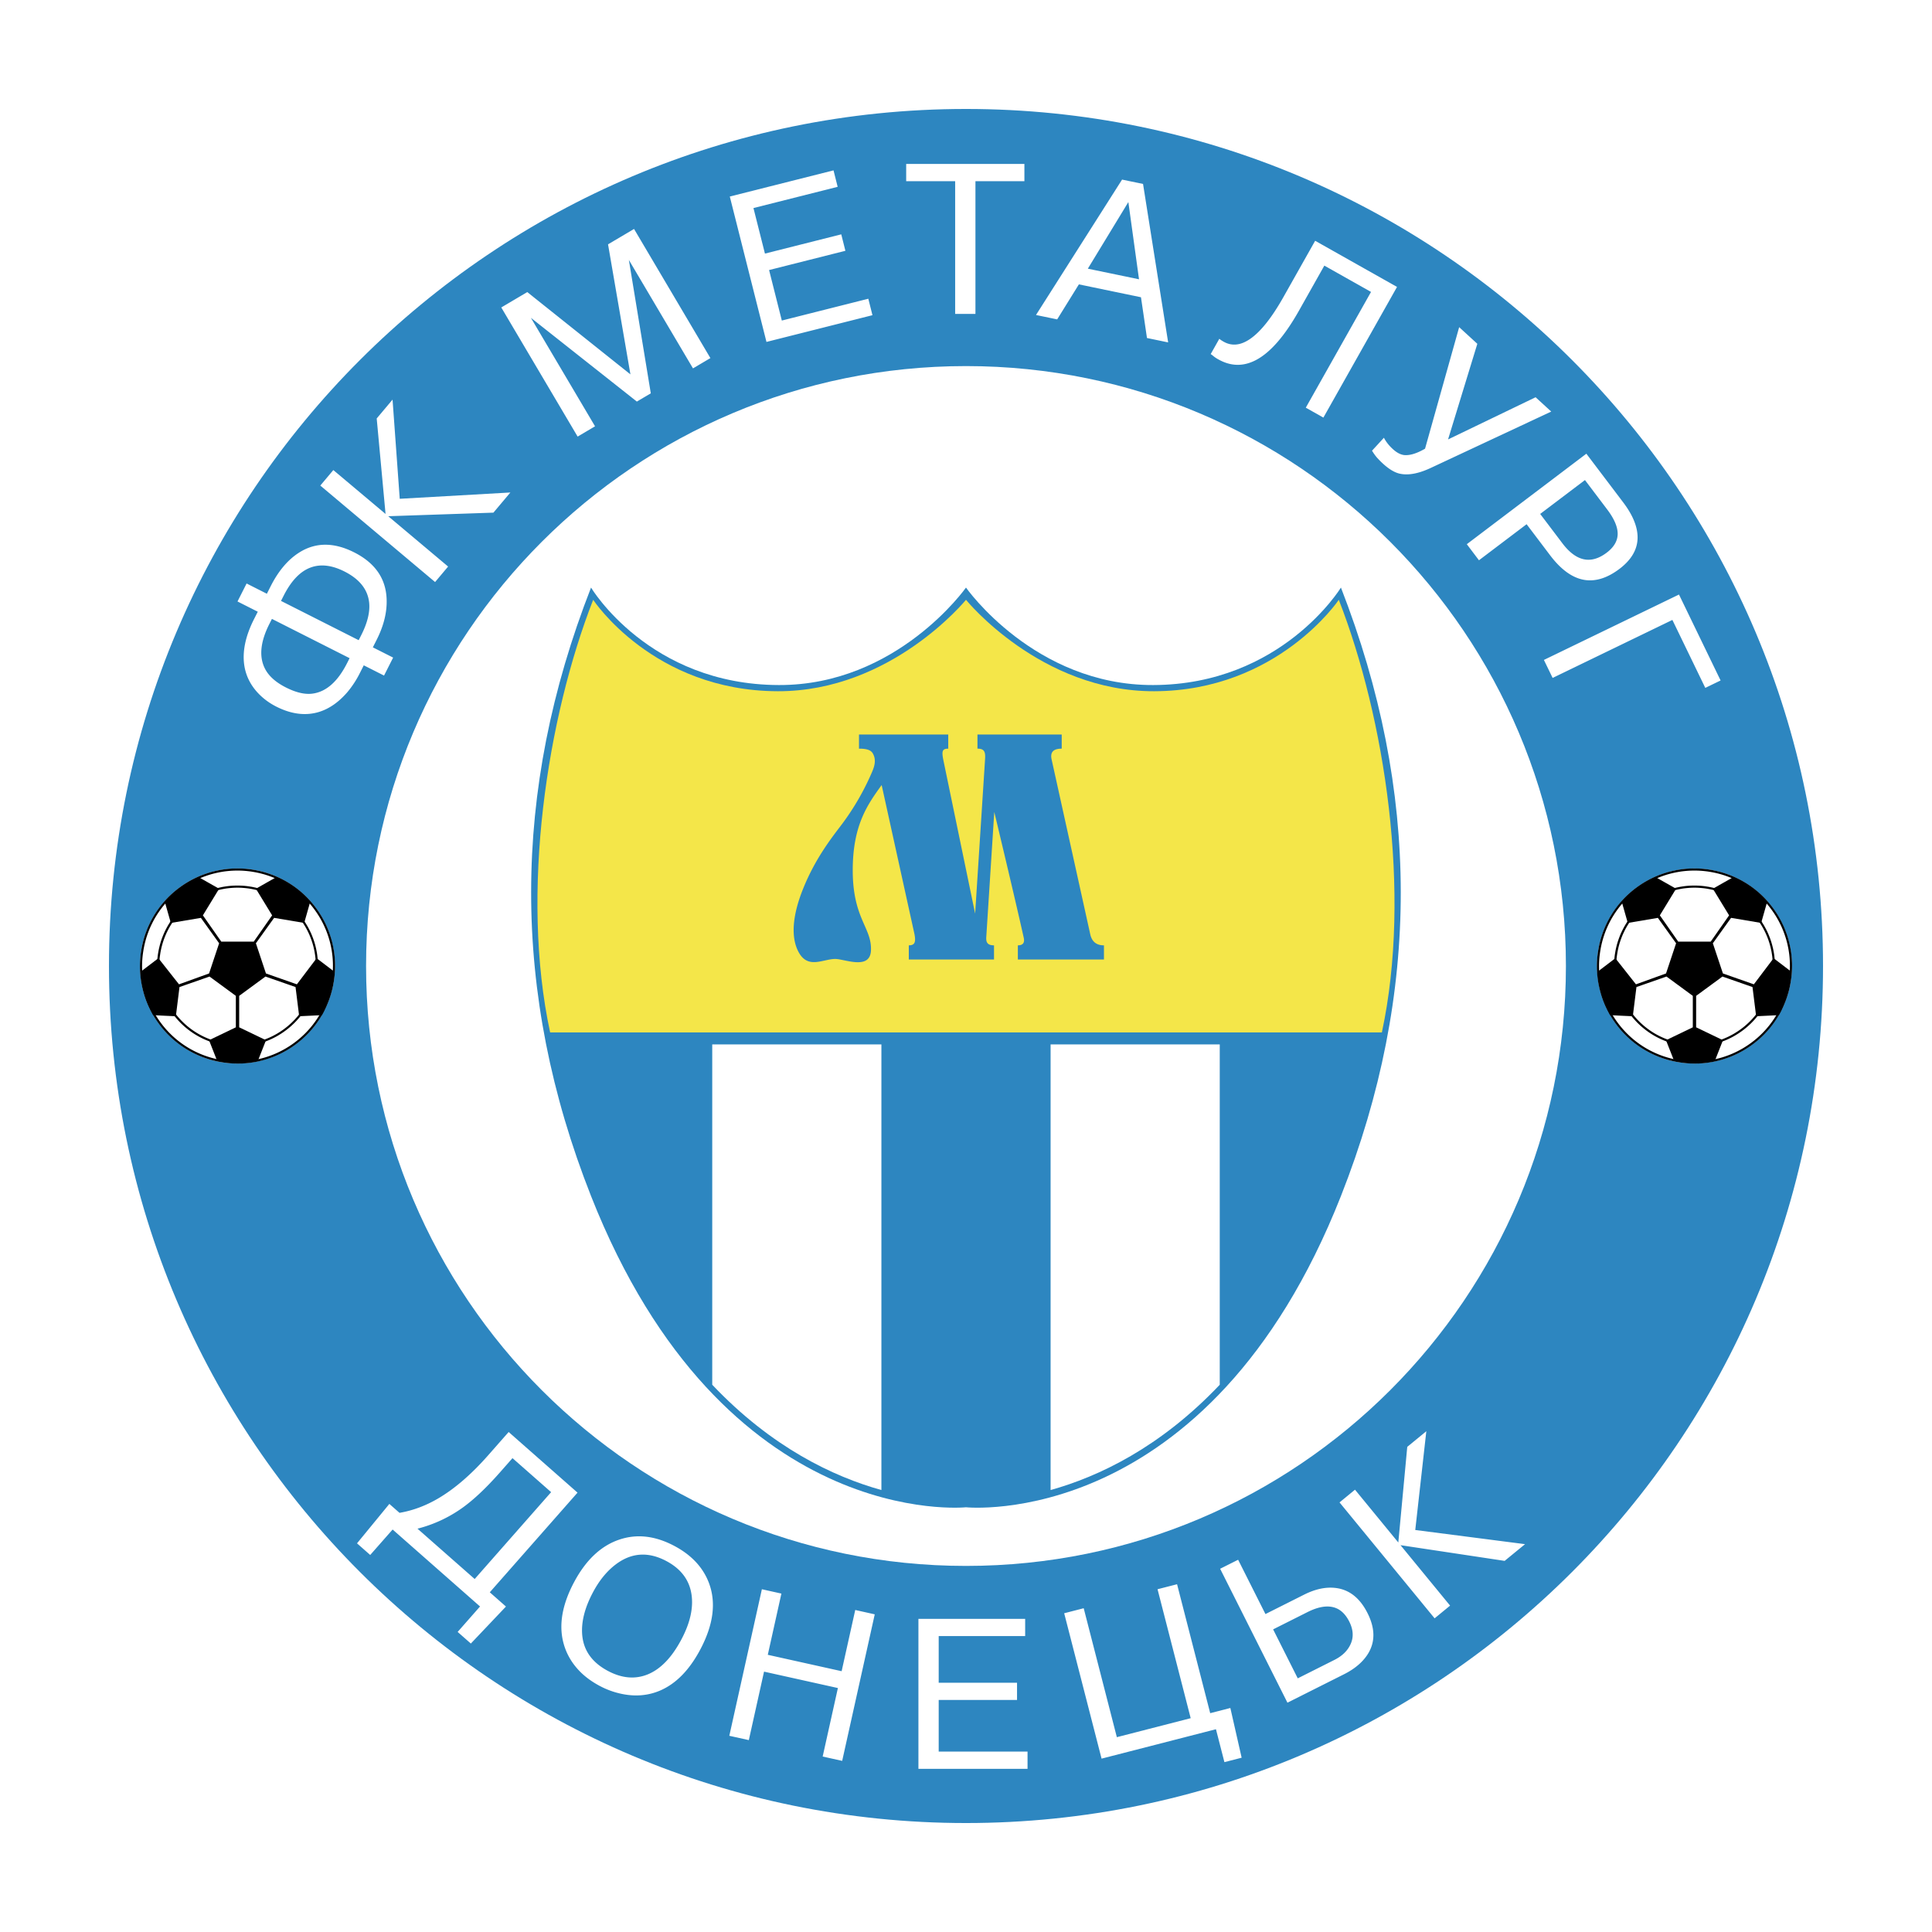
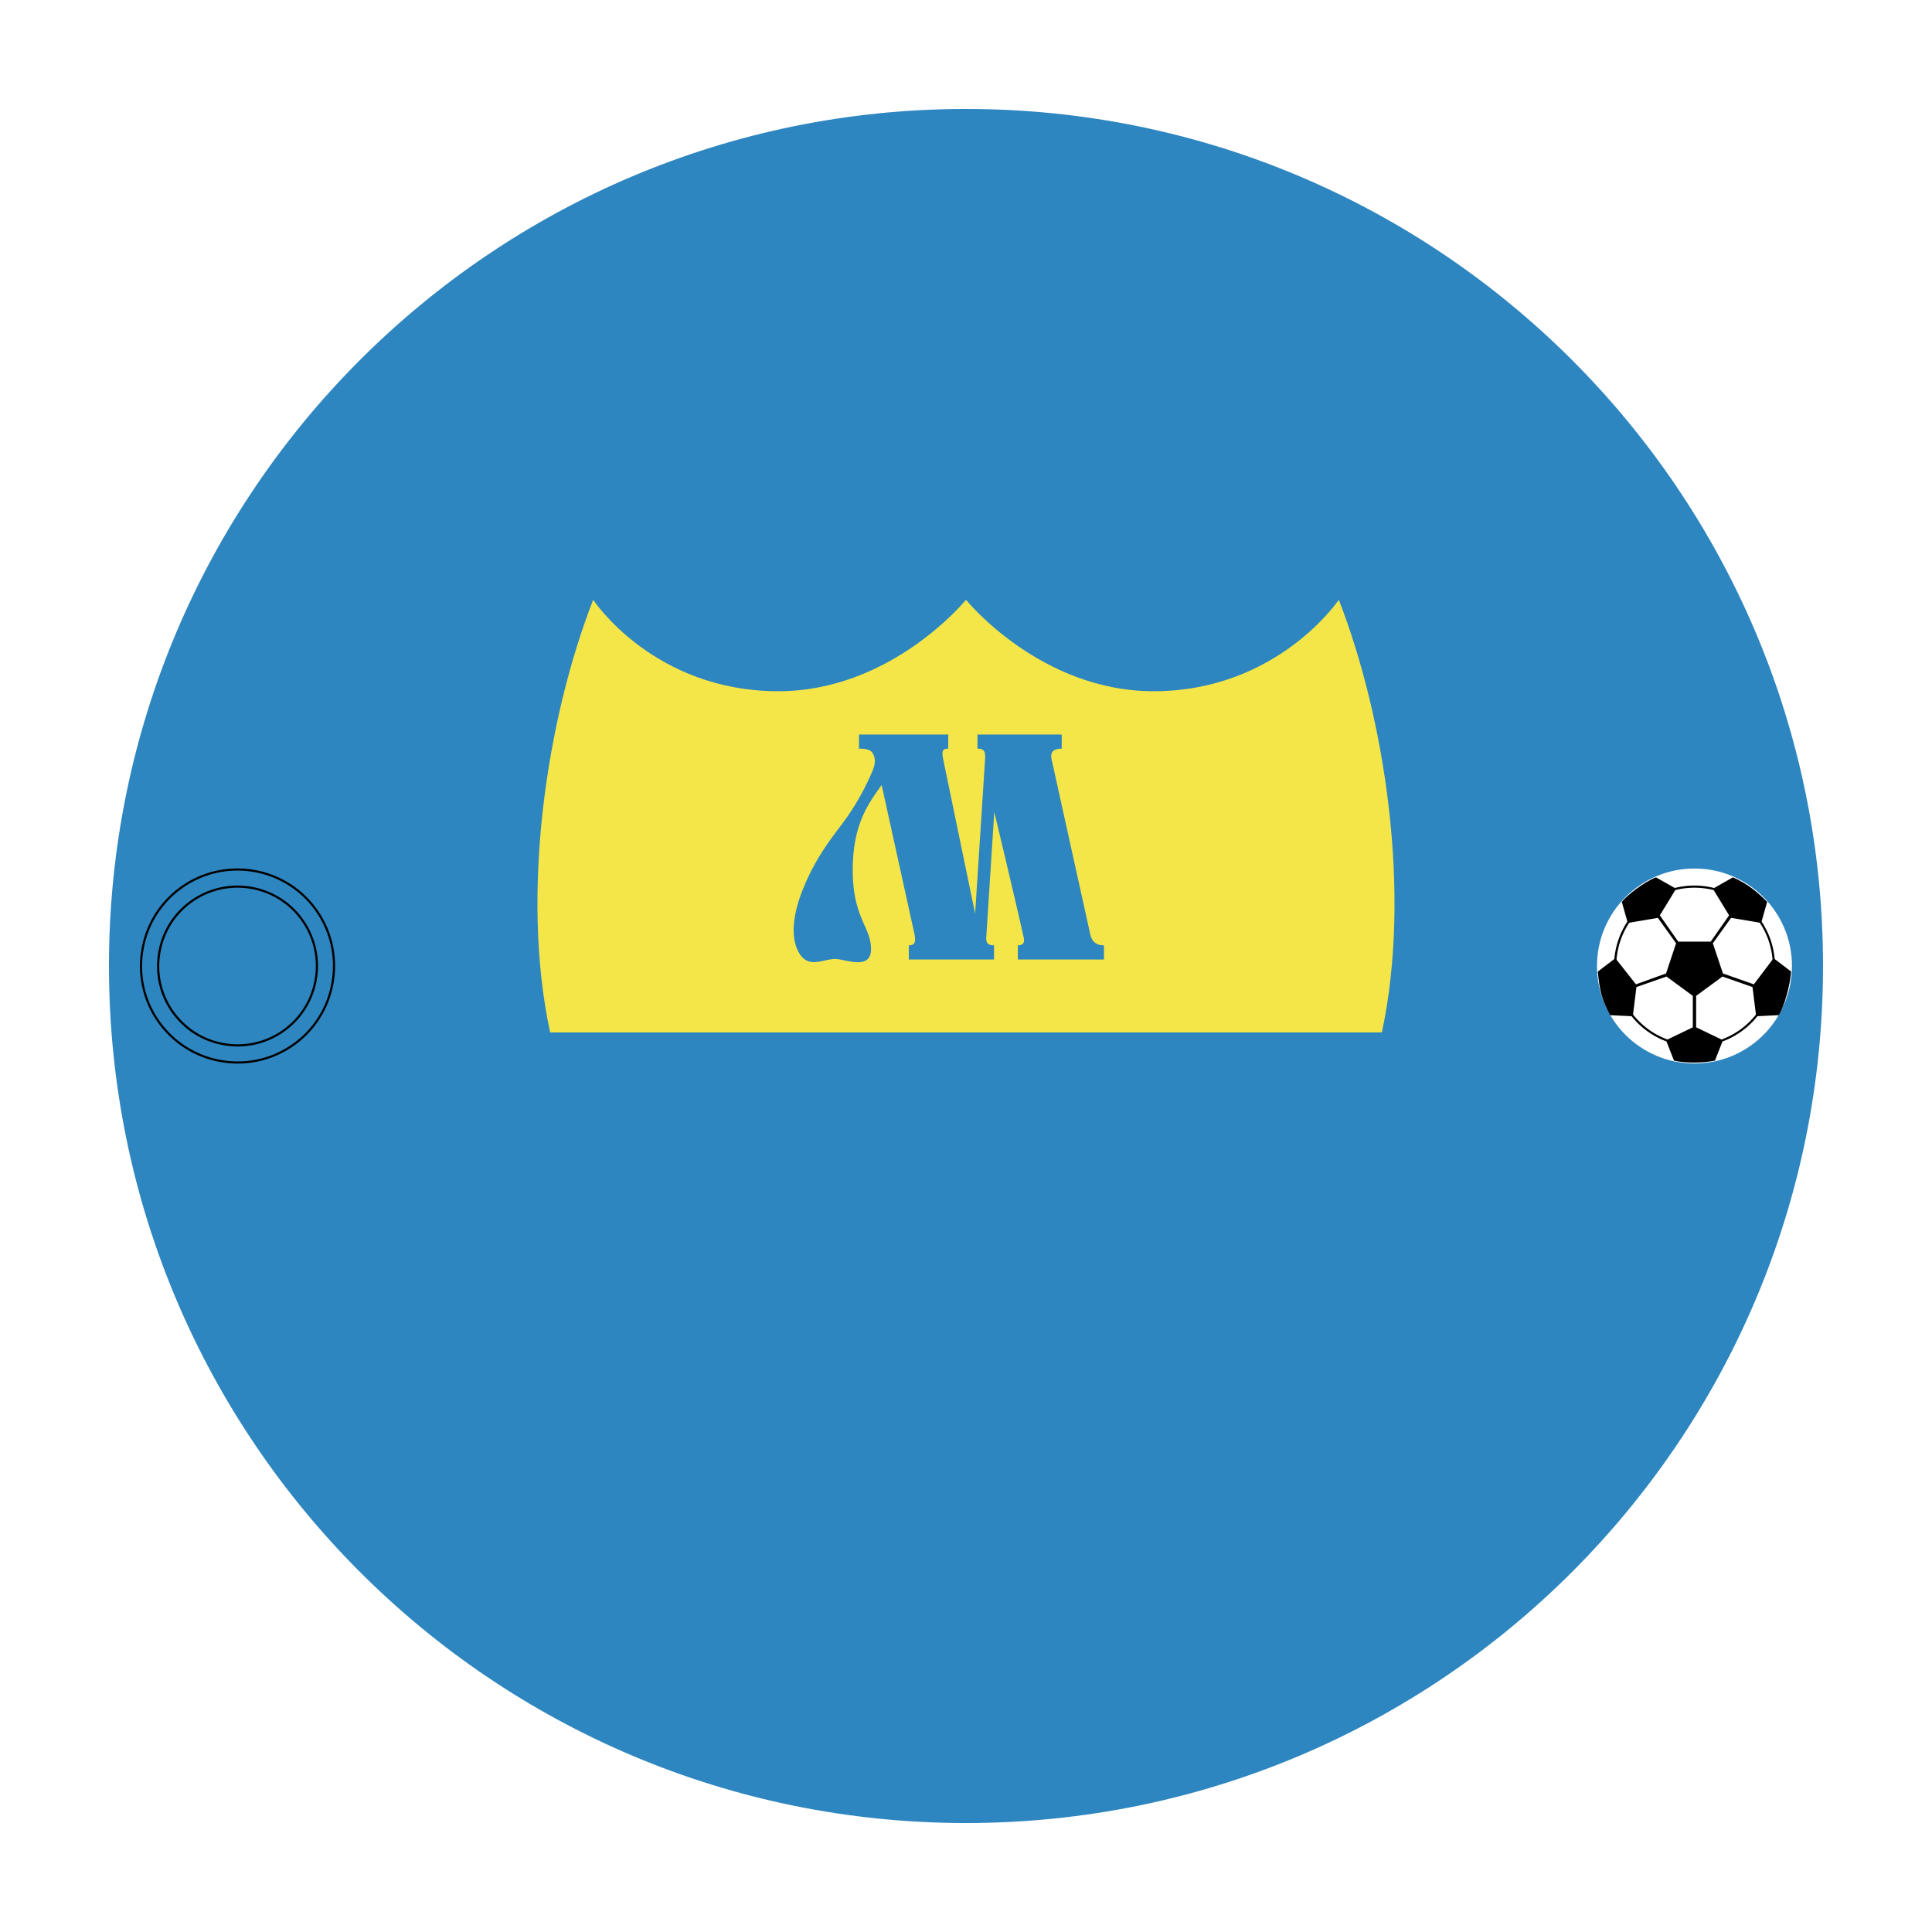
<svg xmlns="http://www.w3.org/2000/svg" width="2500" height="2500" viewBox="0 0 192.756 192.756">
  <g fill-rule="evenodd" clip-rule="evenodd">
    <path fill="#fff" d="M0 0h192.756v192.756H0V0z" />
    <path d="M96.377 181.885c47.224 0 85.507-38.283 85.507-85.507s-38.283-85.507-85.507-85.507c-47.223 0-85.506 38.283-85.506 85.507s38.284 85.507 85.506 85.507z" fill="#2d86c0" />
-     <path d="M96.377 156.232c33.056 0 59.855-26.799 59.855-59.854 0-33.056-26.799-59.854-59.855-59.854S36.523 63.322 36.523 96.378c.001 33.056 26.799 59.854 59.854 59.854z" fill="#fff" />
    <path d="M96.377 150.381s24.17 2.512 37.408-31.051c8.01-20.297 7.91-40.414 0-60.708 0 0-5.912 9.69-18.736 9.725-11.844.032-18.672-9.725-18.672-9.725s-6.863 9.757-18.671 9.725c-12.967-.035-18.738-9.725-18.738-9.725-7.937 20.307-8 40.439 0 60.708 13.24 33.549 37.409 31.051 37.409 31.051z" fill="#2d86c0" />
-     <path d="M87.938 148.662c-4.788-1.336-10.946-4.246-16.878-10.506v-33.955h16.878v44.461zM104.818 148.662c4.787-1.336 10.945-4.246 16.877-10.506v-33.955h-16.877v44.461z" fill="#fff" />
    <path d="M54.886 103.004c-3.003-13.969-.297-31.409 4.295-43.162 0 0 5.969 9.09 18.417 9.122 11.335.031 18.779-9.122 18.779-9.122s7.411 9.154 18.78 9.122c12.311-.032 18.416-9.122 18.416-9.122 4.576 11.742 7.297 29.188 4.297 43.162H54.886z" fill="#f4e649" />
-     <path d="M36.837 60.185c.078.918-.186 1.975-.79 3.171l-.261.515-7.749-3.918.261-.516c.74-1.463 1.617-2.394 2.631-2.792 1.015-.398 2.163-.273 3.444.375 1.523.771 2.345 1.826 2.464 3.165zm-6.913-5.103c-1.157.709-2.131 1.847-2.922 3.412l-.376.744-2.023-1.023-.907 1.794 2.023 1.022-.377.745c-.875 1.73-1.192 3.304-.951 4.72.186 1.053.681 1.982 1.485 2.788.488.486 1.049.89 1.684 1.211 1.524.771 2.959.945 4.305.523 1.009-.321 1.935-.971 2.781-1.949a9.733 9.733 0 0 0 1.271-1.945l.376-.745 2.023 1.023.907-1.794-2.023-1.022.376-.745c.721-1.424 1.053-2.791.997-4.098-.085-2.041-1.163-3.584-3.233-4.631-1.995-1.008-3.8-1.019-5.416-.03zm4.704 11.08c-.946 1.87-2.113 2.886-3.501 3.047-.745.086-1.613-.121-2.603-.622-.953-.481-1.624-1.061-2.014-1.737-.693-1.213-.571-2.749.369-4.607l.251-.496 7.749 3.919-.251.496zM50.919 49.136l-1.69 2.011-10.495.356 5.974 5.022-1.299 1.546-11.452-9.626 1.3-1.546 5.21 4.379-.883-9.528 1.581-1.88.717 9.895 11.037-.629zM70.876 35.727l-1.737 1.026-6.104-10.322-.293-.497 2.188 13.309-1.391.822-10.571-8.355.294.497 6.105 10.325-1.737 1.027-7.618-12.884 2.594-1.534 10.292 8.212-2.234-12.976 2.594-1.534 7.618 12.884zM87.046 31.446l-10.575 2.668-3.659-14.506 10.349-2.61.413 1.641-8.401 2.119 1.146 4.543 7.614-1.921.413 1.641-7.613 1.921 1.27 5.039 8.63-2.177.413 1.642zM102.205 18.076H97.32v13.245h-2.024V18.076H90.41v-1.718h11.795v1.718zM108.533 26.806l4.043-6.647 1.064 7.706-5.107-1.059zm5.508-8.454l-2.092-.434-8.588 13.509 2.113.438 2.166-3.493 6.195 1.285.598 4.066 2.113.439-2.505-15.81zM132.035 41.663l-1.756-.989 6.508-11.548-4.658-2.625-2.535 4.501c-1.434 2.542-2.867 4.184-4.301 4.928-1.252.65-2.498.625-3.742-.076a3.198 3.198 0 0 1-.49-.326 1.89 1.89 0 0 0-.27-.2l.861-1.529c.086.082.229.178.426.29.807.456 1.67.377 2.588-.235 1.068-.707 2.197-2.115 3.387-4.226l3.16-5.606 8.168 4.604-7.346 13.037zM154.766 41.062l-12.041 5.634c-1.215.566-2.246.752-3.092.558-.51-.12-1.064-.454-1.662-1.003a7.876 7.876 0 0 1-.602-.609c-.16-.186-.32-.41-.482-.676l1.186-1.292c.209.403.504.778.883 1.125.387.356.764.557 1.129.602.568.056 1.264-.155 2.092-.635l3.404-12.126 1.812 1.661-2.92 9.541 8.734-4.209 1.559 1.429zM155.879 54.202l-2.215-2.927 4.467-3.38 2.215 2.928c.703.93 1.053 1.745 1.049 2.444-.006.699-.369 1.323-1.094 1.872-1.574 1.19-3.047.878-4.422-.937zm7.504-.556c.006-1.077-.473-2.252-1.436-3.524l-3.676-4.856-11.928 9.029 1.213 1.603 4.754-3.597 2.346 3.101c1.117 1.476 2.285 2.298 3.502 2.467 1.098.151 2.236-.22 3.42-1.114 1.193-.905 1.793-1.941 1.805-3.109zM170.137 68.63l-3.283-6.78-11.948 5.787-.871-1.795 13.477-6.525 4.152 8.574-1.527.739zM41.653 152.516a13.362 13.362 0 0 0 4.421-2.039c1.156-.816 2.434-2.02 3.832-3.607l1.225-1.391 3.855 3.393-7.627 8.666-5.706-5.022zm7.213 6.347l8.754-9.943-6.872-6.049-2.03 2.307c-1.683 1.912-3.35 3.352-5.002 4.322-1.254.734-2.541 1.213-3.858 1.436l-1.012-.891-3.227 3.934 1.317 1.16 2.235-2.539 8.722 7.678-2.234 2.539 1.317 1.158 3.503-3.691-1.613-1.421zM64.675 167.033c-1.266.531-2.603.426-4.013-.32-1.674-.885-2.538-2.176-2.591-3.871-.039-1.207.32-2.525 1.076-3.953.669-1.266 1.482-2.238 2.438-2.918 1.519-1.074 3.146-1.15 4.883-.232 1.473.779 2.315 1.898 2.526 3.357.195 1.338-.142 2.828-1.01 4.469-.941 1.777-2.044 2.933-3.309 3.468zm6.062-9.084c-.589-1.566-1.746-2.807-3.471-3.719-1.901-1.006-3.725-1.213-5.471-.625-1.841.619-3.354 2.047-4.538 4.283-1.09 2.062-1.467 3.947-1.129 5.652.258 1.279.877 2.395 1.856 3.348.524.502 1.15.947 1.88 1.332.68.359 1.397.619 2.152.777 1.363.287 2.636.18 3.819-.32 1.601-.682 2.947-2.053 4.038-4.115 1.304-2.462 1.591-4.667.864-6.613zM84.025 175.682l-1.947-.432 1.519-6.834-7.368-1.637-1.518 6.832-1.947-.431 3.249-14.621 1.947.433-1.357 6.108 7.367 1.636 1.358-6.107 1.946.433-3.249 14.62zM122.752 170.406l1.127 4.961-1.719.442-.844-3.284-11.412 2.934-3.73-14.504 1.947-.502 3.307 12.865 7.367-1.894-3.307-12.865 1.948-.5 3.306 12.865 2.01-.518zM134.77 163.99c-.293.68-.838 1.219-1.633 1.619l-3.66 1.84-2.457-4.887 3.43-1.723c1.115-.561 2.053-.699 2.809-.412.557.213 1.01.668 1.361 1.365.394.786.442 1.519.15 2.198zm-1.561-5.564c-.963-.105-2 .119-3.109.678l-3.846 1.932-2.725-5.42-1.795.9 6.715 13.361 5.641-2.834c1.072-.539 1.861-1.207 2.371-2.006.756-1.195.75-2.559-.02-4.09-.769-1.529-1.845-2.371-3.232-2.521zM102.518 176.477H91.631v-14.965h10.65v1.718h-8.627v4.657h7.815v1.718h-7.815v5.153h8.864v1.719zM152.154 154.061l-2.035 1.668-10.39-1.567 4.947 6.031-1.545 1.268-9.486-11.565 1.544-1.269 4.321 5.268.892-9.541 1.903-1.561-1.104 9.855 10.953 1.413zM23.697 106.104a9.725 9.725 0 0 0 9.726-9.726c0-5.372-4.354-9.726-9.726-9.726s-9.726 4.354-9.726 9.726c0 5.372 4.355 9.726 9.726 9.726z" fill="#fff" />
    <path d="M18.979 89.884a7.977 7.977 0 0 0-3.207 5.242 7.96 7.96 0 0 0 1.425 5.964 7.985 7.985 0 0 0 5.249 3.213 7.964 7.964 0 0 0 5.971-1.43 7.965 7.965 0 0 0 3.205-5.236 7.988 7.988 0 0 0-1.435-5.983c-2.597-3.577-7.626-4.371-11.208-1.77zm3.505 14.208a7.768 7.768 0 0 1-5.108-3.127 7.747 7.747 0 0 1-1.387-5.806 7.765 7.765 0 0 1 3.12-5.102c3.485-2.532 8.378-1.76 10.907 1.722a7.773 7.773 0 0 1 1.396 5.824 7.76 7.76 0 0 1-3.118 5.098 7.76 7.76 0 0 1-5.81 1.391z" />
-     <path d="M33.338 96.932c.002.006-1.749-1.33-1.749-1.33l-1.969 2.604-3.086-1.084-1.003-3.012 1.817-2.535 3.003.507.597-2.103c-.938-.931-1.884-1.771-3.413-2.447l-2.005 1.137 1.621 2.656-1.834 2.62h-3.242l-1.834-2.62 1.621-2.655-2.005-1.137c-1.21.465-2.883 1.793-3.413 2.447l.598 2.103 3.002-.507 1.817 2.534-1.003 3.012-3 1.084-2.054-2.604-1.749 1.33c.172 1.965.433 2.869 1.224 4.35.01.01 2.266.109 2.266.109l.362-2.914 2.999-1.047 2.624 1.926v3.139l-2.676 1.287.8 2.033c1.066.268 2.924.262 4.085 0l.8-2.033-2.676-1.287v-3.139l2.624-1.926 2.999 1.047.363 2.914 2.265-.109c.548-.899 1.11-2.899 1.224-4.35z" />
    <path d="M17.975 88.503a9.674 9.674 0 0 0-3.889 6.356 9.656 9.656 0 0 0 1.729 7.234 9.685 9.685 0 0 0 6.366 3.895 9.656 9.656 0 0 0 7.241-1.732 9.655 9.655 0 0 0 3.886-6.352 9.682 9.682 0 0 0-1.739-7.255c-3.152-4.338-9.25-5.301-13.594-2.146zm4.239 17.274a9.478 9.478 0 0 1-6.227-3.809 9.446 9.446 0 0 1-1.69-7.076 9.459 9.459 0 0 1 3.803-6.217c4.249-3.086 10.213-2.145 13.296 2.099a9.467 9.467 0 0 1 1.701 7.097 9.45 9.45 0 0 1-3.8 6.213 9.453 9.453 0 0 1-7.083 1.693z" />
    <path d="M169.059 106.104c5.371 0 9.727-4.354 9.727-9.726 0-5.372-4.355-9.726-9.727-9.726s-9.727 4.354-9.727 9.726c0 5.372 4.356 9.726 9.727 9.726z" fill="#fff" />
    <path d="M164.34 89.884a7.988 7.988 0 0 0-3.207 5.242 7.969 7.969 0 0 0 1.426 5.964 7.987 7.987 0 0 0 5.25 3.213 7.965 7.965 0 0 0 5.971-1.43 7.955 7.955 0 0 0 3.203-5.236 7.98 7.98 0 0 0-1.434-5.983c-2.6-3.577-7.627-4.371-11.209-1.77zm3.504 14.208a7.766 7.766 0 0 1-5.107-3.127 7.75 7.75 0 0 1-1.387-5.805 7.768 7.768 0 0 1 3.119-5.103c3.486-2.532 8.379-1.76 10.908 1.722a7.773 7.773 0 0 1 1.396 5.824 7.77 7.77 0 0 1-3.119 5.098 7.755 7.755 0 0 1-5.81 1.391z" />
    <path d="M178.699 96.932c.002.006-1.748-1.33-1.748-1.33l-1.969 2.604-3.086-1.084-1.004-3.012 1.818-2.535 3.002.507.598-2.103c-.939-.931-1.885-1.771-3.412-2.447l-2.006 1.137 1.621 2.656-1.834 2.62h-3.242l-1.834-2.62 1.621-2.655-2.006-1.137c-1.211.465-2.883 1.793-3.412 2.447l.598 2.103 3.002-.507 1.818 2.534-1.004 3.012-3 1.084-2.055-2.604-1.748 1.33c.172 1.965.434 2.869 1.223 4.35.01.01 2.266.109 2.266.109l.363-2.914 2.998-1.047 2.625 1.926v3.139l-2.676 1.287.799 2.033c1.066.268 2.924.262 4.086 0l.799-2.033-2.676-1.287v-3.139l2.625-1.926 2.998 1.047.363 2.914 2.266-.109c.547-.899 1.11-2.899 1.223-4.35z" />
-     <path d="M163.336 88.503a9.674 9.674 0 0 0-3.889 6.356 9.658 9.658 0 0 0 1.729 7.234 9.687 9.687 0 0 0 6.367 3.895 9.656 9.656 0 0 0 7.24-1.732 9.657 9.657 0 0 0 3.887-6.352 9.686 9.686 0 0 0-1.738-7.255c-3.153-4.338-9.252-5.301-13.596-2.146zm4.24 17.274a9.478 9.478 0 0 1-6.227-3.809 9.45 9.45 0 0 1-1.691-7.076 9.45 9.45 0 0 1 3.805-6.217c4.248-3.086 10.213-2.145 13.295 2.099a9.467 9.467 0 0 1 1.701 7.097 9.451 9.451 0 0 1-3.801 6.213 9.45 9.45 0 0 1-7.082 1.693z" />
    <path d="M80.161 88.585c-.463 1.14-1.603 4.168-.535 6.306.938 1.875 2.459.784 3.706.784.927 0 3.471 1.138 3.563-.836.107-2.298-1.817-3.153-1.817-8.017 0-4.514 1.496-6.573 2.885-8.497l3.273 14.87c.147.774.054 1.122-.564 1.122v1.412h8.501v-1.412c-.643 0-.801-.291-.775-.788l.801-12.519s2.057 8.575 2.939 12.545c.107.48-.053.761-.586.761v1.412h8.59v-1.412c-.838.005-1.23-.459-1.371-1.118l-3.848-17.413c-.145-.632.053-1.095 1.004-1.091v-1.412h-8.406v1.411c.717-.004.811.356.756 1.092l-.988 15.365s-3.194-15.437-3.18-15.364c-.161-.829-.107-1.096.496-1.092v-1.412h-8.903v1.412c.873-.004 1.213.185 1.38.477.428.748.066 1.505-.133 1.978a25.385 25.385 0 0 1-2.886 4.997c-.963 1.282-2.648 3.354-3.902 6.439z" fill="#2d86c0" />
  </g>
</svg>